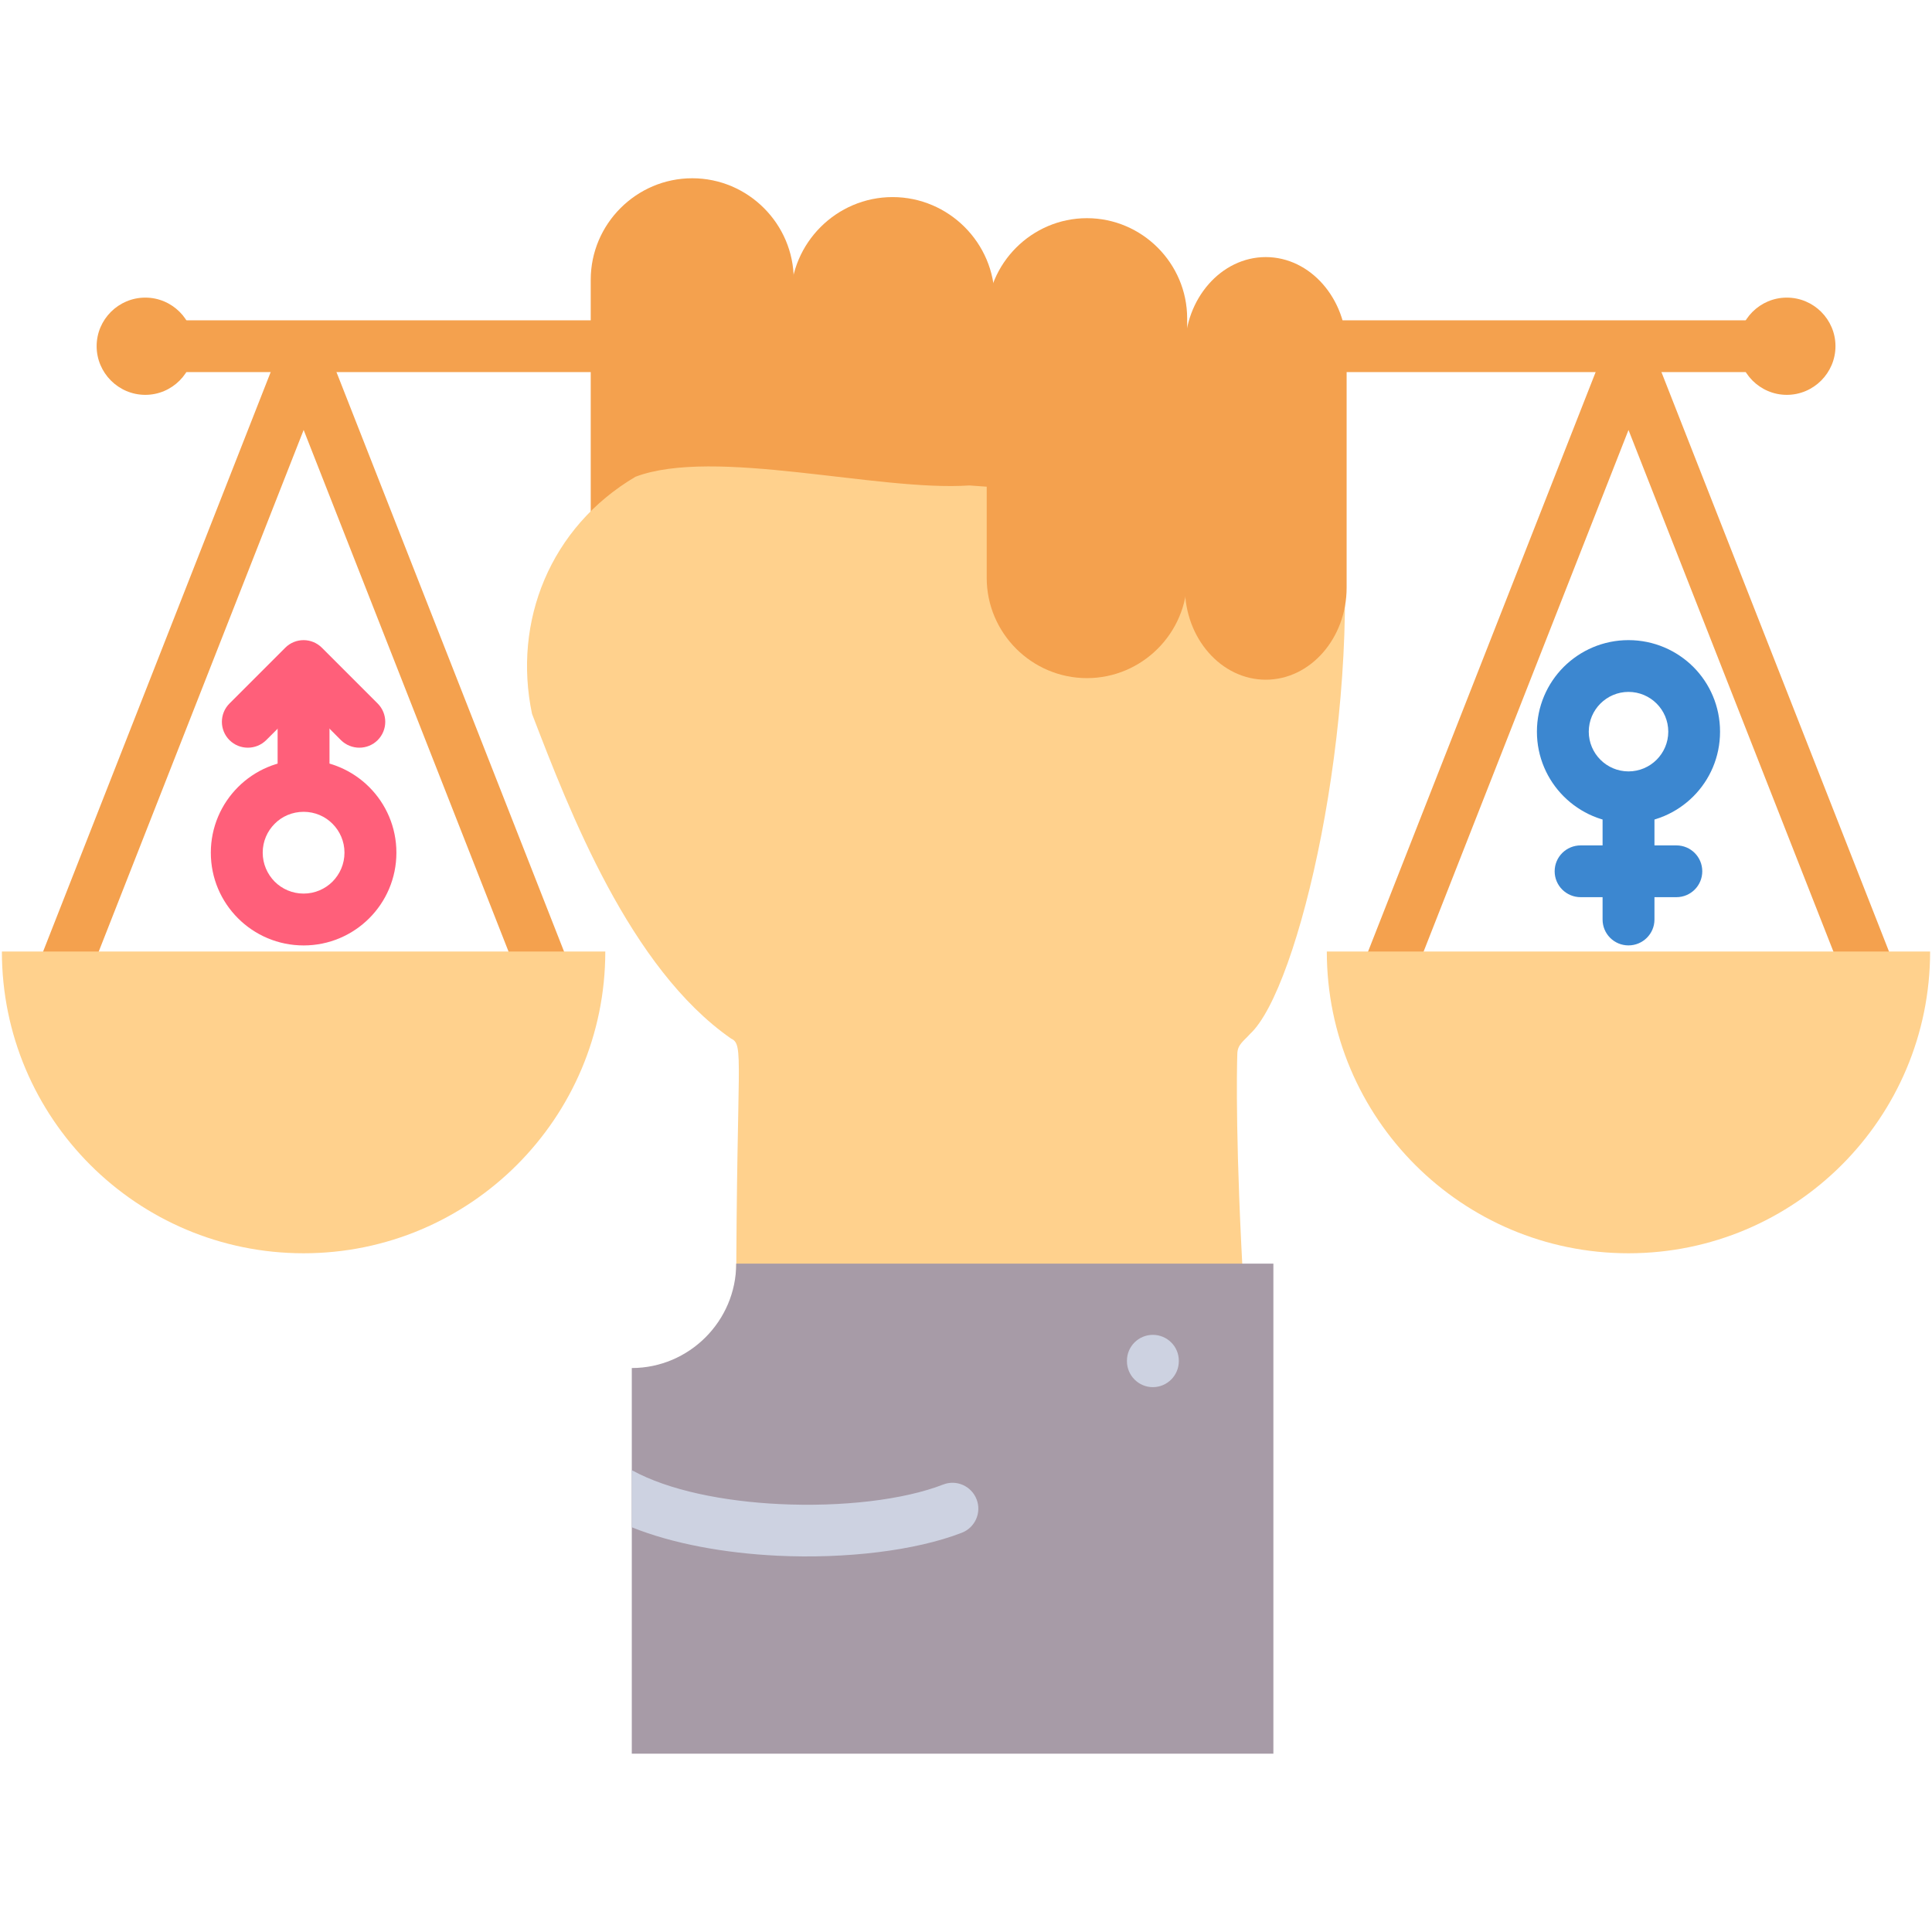
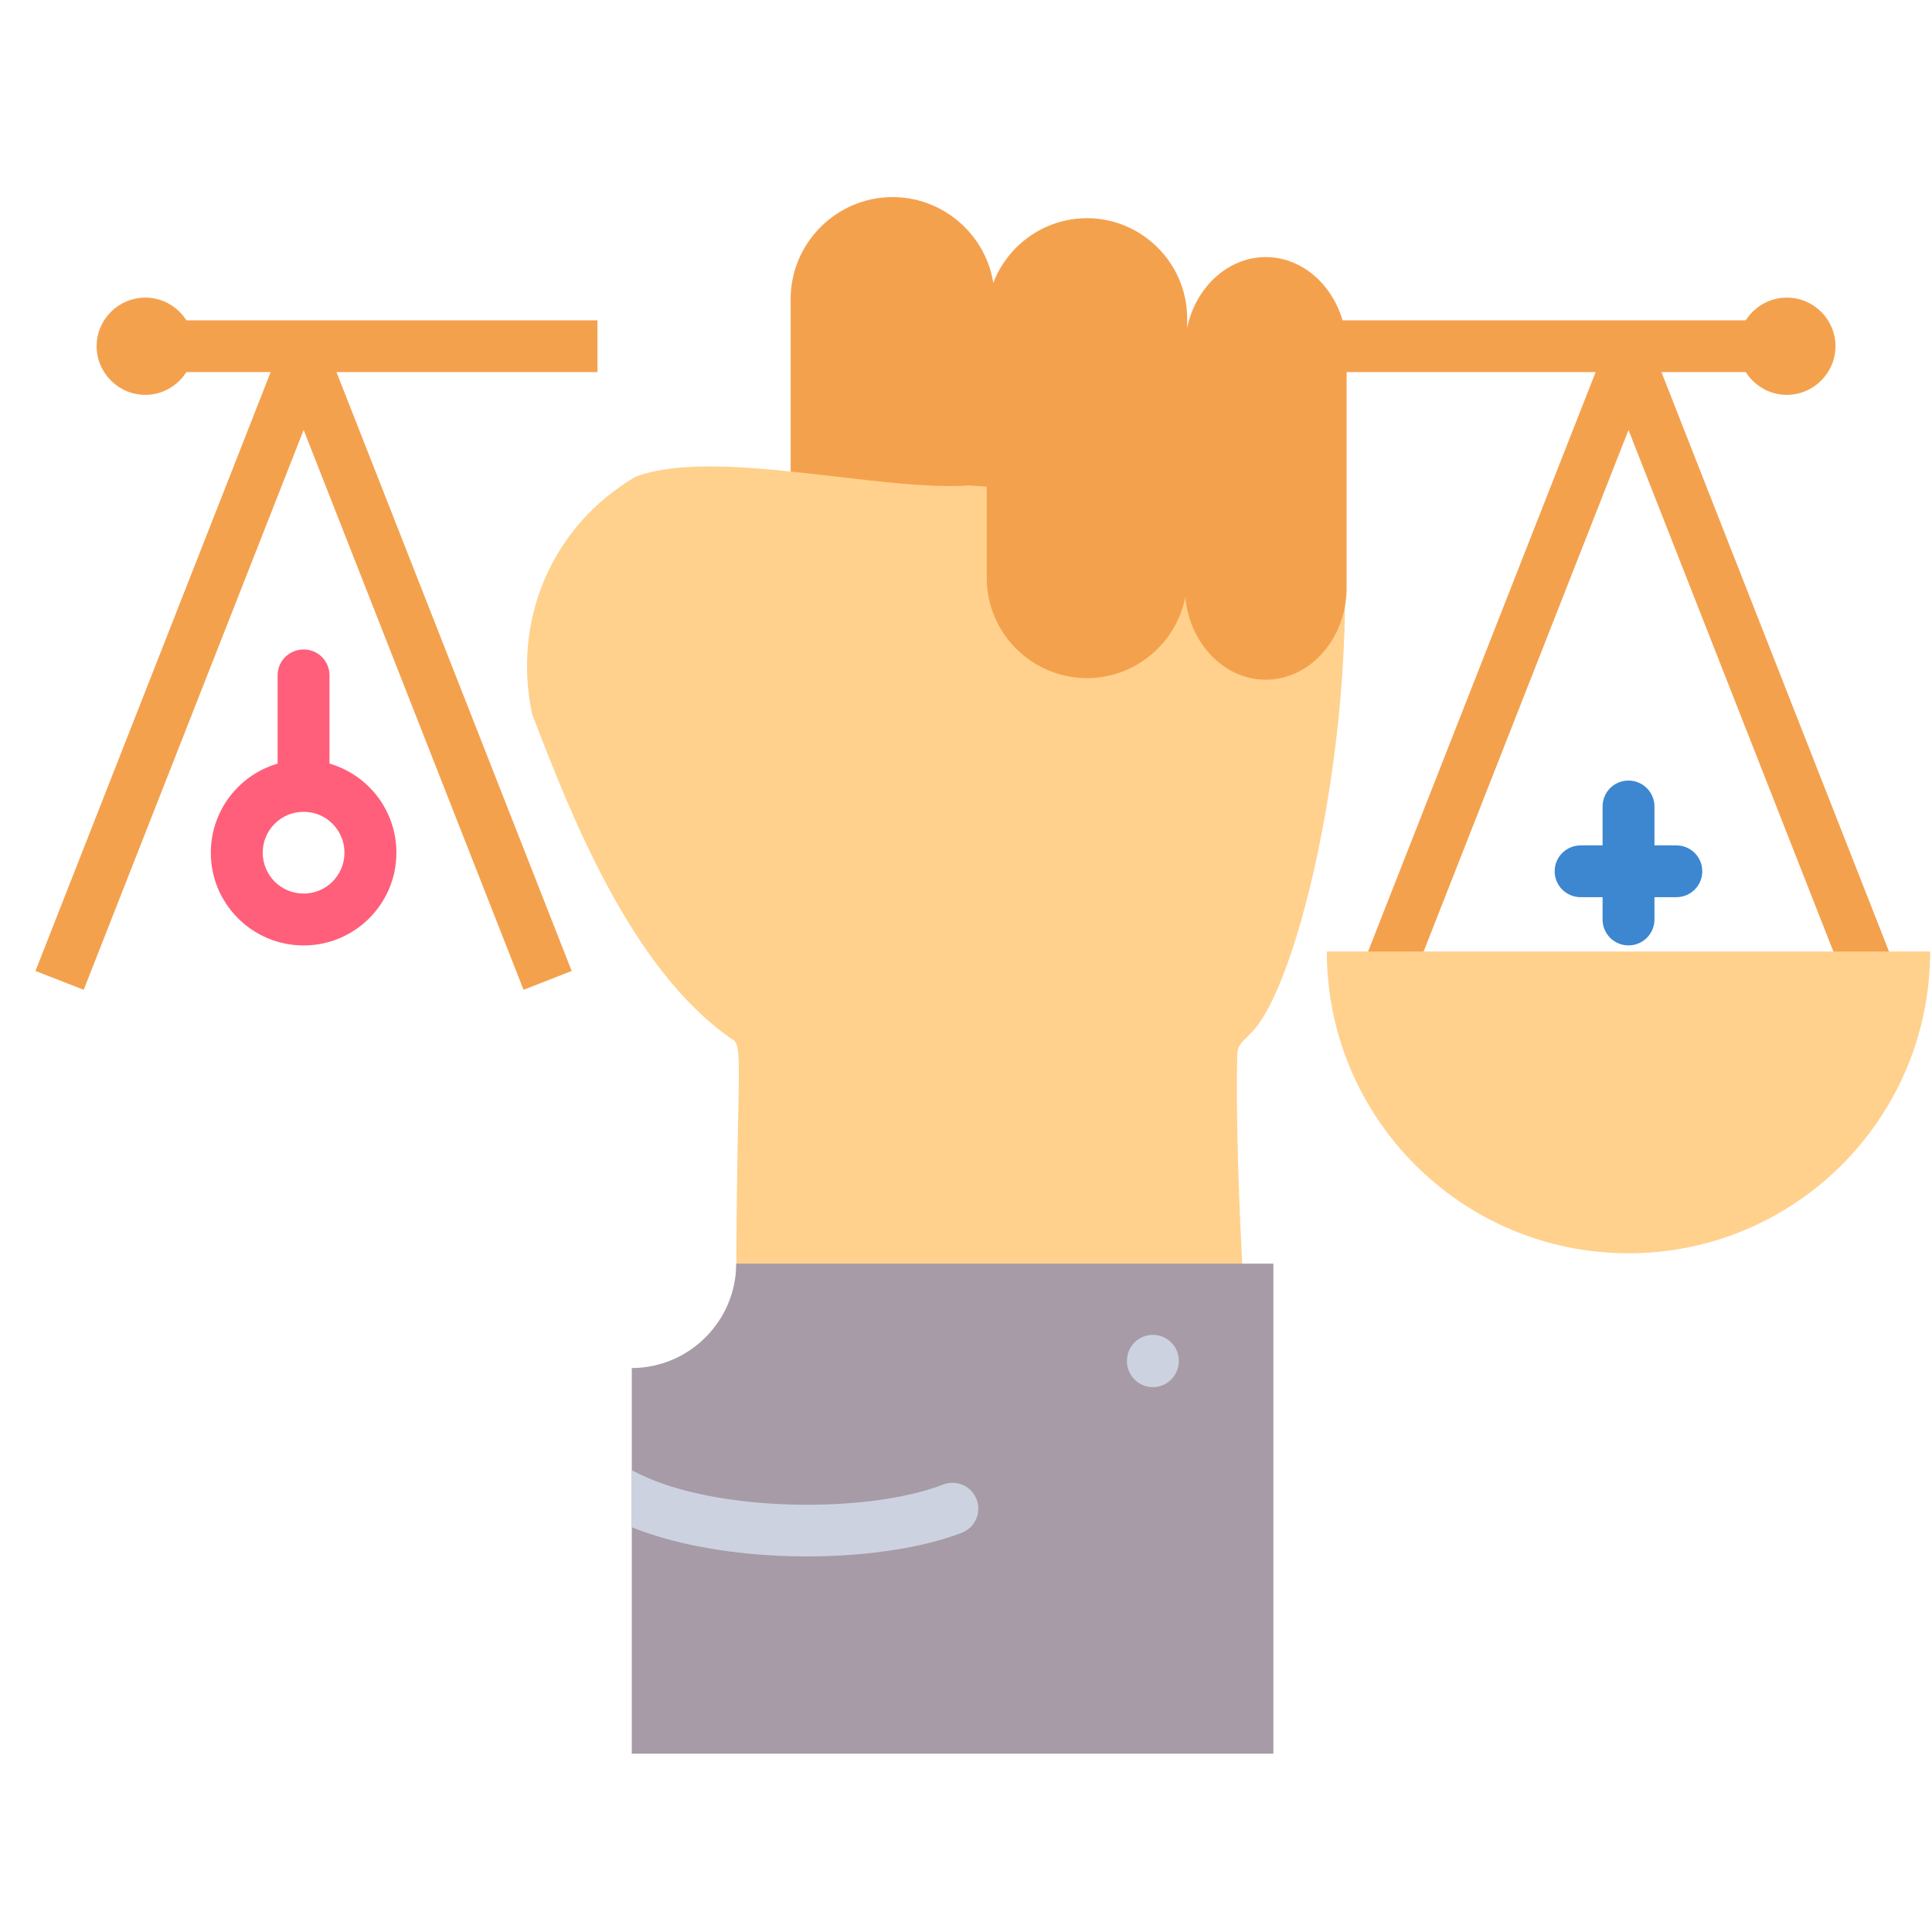
<svg xmlns="http://www.w3.org/2000/svg" id="Layer_1" viewBox="0 0 512 512">
  <g>
    <g fill="#f4a14e">
      <path d="m360.53 257.32 64.66-164.64c1.39-3.51 5.36-5.27 8.87-3.88 1.87.71 3.23 2.15 3.91 3.88l64.66 164.64-12.78 4.99-58.28-148.36-58.28 148.36z" />
      <path d="m138.75 262.31-58.28-148.37-58.29 148.37-12.78-4.99 64.66-164.64c.68-1.73 2.04-3.17 3.91-3.88 3.52-1.39 7.48.37 8.87 3.88l64.66 164.64z" />
      <path d="m353.78 84.89h113.1v13.72h-113.1z" />
      <path d="m46.36 84.89h111.97v13.72h-111.97z" />
-       <path clip-rule="evenodd" d="m183.45 47.24c14.8 0 26.9 12.1 26.9 26.9v69.65c0 14.8-12.1 26.9-26.9 26.9-14.8 0-26.9-12.1-26.9-26.9v-69.65c0-14.79 12.1-26.9 26.9-26.9z" fill-rule="evenodd" />
      <path clip-rule="evenodd" d="m236.54 52.23c14.88 0 27.04 12.16 27.04 27.01v69.99c0 14.88-12.16 27.04-27.04 27.04-14.85 0-27.01-12.16-27.01-27.04v-69.98c0-14.86 12.16-27.02 27.01-27.02z" fill-rule="evenodd" />
    </g>
    <path clip-rule="evenodd" d="m256.89 128.65 98.59 7.06c5.13 55.79-11.23 126.37-24.21 138.3-1.73 1.96-3.32 2.78-3.37 5.3-.14 4.03-.54 24.8 1.81 64.57h-134.61c.11-63.64 2.18-66.95-1.36-68.65-26.79-18.62-42.8-60.15-52.75-86.06-5.13-24.46 4.79-49.46 27.41-62.82 20.86-7.9 64.37 3.95 88.49 2.3z" fill="#ffd18d" fill-rule="evenodd" />
    <path clip-rule="evenodd" d="m195.1 334.87h142.36v129.88h-170.03v-102.21c15.2 0 27.67-12.47 27.67-27.67z" fill="#a79ba7" fill-rule="evenodd" />
    <path d="m167.43 389.61c9.81 5.39 24.38 8.28 39.2 8.99 16.41.79 32.8-1.08 43.34-5.19 3.51-1.36 7.48.4 8.84 3.94 1.36 3.51-.4 7.48-3.91 8.84-12.25 4.76-30.76 6.97-48.93 6.09-13.8-.68-27.58-3.12-38.55-7.54v-15.13z" fill="#cdd2e1" />
    <path d="m298.65 360.61c0-3.8 3.09-6.86 6.86-6.86 3.8 0 6.89 3.06 6.89 6.86v.11c0 3.8-3.09 6.89-6.89 6.89-3.77 0-6.86-3.09-6.86-6.89z" fill="#cdd2e1" />
    <path clip-rule="evenodd" d="m288.05 57.82c14.6 0 26.56 11.96 26.56 26.56v68.77c0 14.63-11.96 26.56-26.56 26.56-14.6 0-26.56-11.93-26.56-26.56v-68.77c0-14.6 11.96-26.56 26.56-26.56z" fill="#f4a14e" fill-rule="evenodd" />
    <path clip-rule="evenodd" d="m335.44 68.13c11.79 0 21.43 11 21.43 24.41v63.18c0 13.44-9.64 24.41-21.43 24.41-11.79 0-21.43-10.97-21.43-24.41v-63.18c0-13.41 9.64-24.41 21.43-24.41z" fill="#f4a14e" fill-rule="evenodd" />
    <path d="m80.47 201.39c6.77 0 12.93 2.75 17.38 7.2s7.2 10.6 7.2 17.38c0 6.8-2.75 12.93-7.2 17.38s-10.6 7.2-17.38 7.2c-6.8 0-12.95-2.75-17.4-7.2s-7.2-10.57-7.2-17.38c0-6.77 2.75-12.93 7.2-17.38 4.44-4.45 10.59-7.2 17.4-7.2zm7.65 16.92c-1.96-1.98-4.68-3.17-7.65-3.17-3 0-5.73 1.19-7.68 3.17-1.96 1.96-3.17 4.65-3.17 7.65s1.22 5.7 3.17 7.68c1.96 1.96 4.68 3.17 7.68 3.17 2.98 0 5.7-1.22 7.65-3.17 1.96-1.98 3.17-4.68 3.17-7.68s-1.22-5.69-3.17-7.65z" fill="#ff5f7a" />
    <path d="m87.32 206.83c0 3.8-3.06 6.89-6.86 6.89s-6.89-3.09-6.89-6.89v-27.86c0-3.8 3.09-6.86 6.89-6.86s6.86 3.06 6.86 6.86z" fill="#ff5f7a" />
-     <path d="m70.54 196.15c-2.69 2.66-7.03 2.66-9.72 0-2.69-2.69-2.69-7.03 0-9.72l14.77-14.77c2.69-2.69 7.03-2.69 9.72 0l14.77 14.77c2.69 2.69 2.69 7.03 0 9.72-2.66 2.66-7.03 2.66-9.72 0l-9.89-9.92z" fill="#ff5f7a" />
-     <path d="m431.56 169.64c6.72 0 12.78 2.72 17.18 7.09 4.39 4.39 7.09 10.46 7.09 17.18 0 6.69-2.69 12.76-7.09 17.15-4.39 4.39-10.46 7.11-17.18 7.11-6.69 0-12.76-2.72-17.15-7.11s-7.11-10.46-7.11-17.15c0-6.72 2.72-12.78 7.11-17.18 4.4-4.37 10.46-7.09 17.15-7.09zm7.46 16.81c-1.9-1.9-4.54-3.09-7.46-3.09-2.89 0-5.53 1.19-7.43 3.09s-3.09 4.54-3.09 7.46c0 2.89 1.19 5.53 3.09 7.43s4.54 3.09 7.43 3.09c2.92 0 5.56-1.19 7.46-3.09s3.09-4.54 3.09-7.43c0-2.92-1.19-5.56-3.09-7.46z" fill="#3c87d0" />
    <path d="m424.7 213.72c0-3.8 3.06-6.86 6.86-6.86s6.89 3.06 6.89 6.86v29.96c0 3.8-3.09 6.86-6.89 6.86s-6.86-3.06-6.86-6.86z" fill="#3c87d0" />
    <path d="m418.89 237.76c-3.8 0-6.89-3.06-6.89-6.86s3.09-6.86 6.89-6.86h25.37c3.8 0 6.86 3.06 6.86 6.86s-3.06 6.86-6.86 6.86z" fill="#3c87d0" />
    <path clip-rule="evenodd" d="m511.5 252.16c0 44.16-35.77 79.97-79.94 79.97-44.14 0-79.94-35.8-79.94-79.97z" fill="#ffd18d" fill-rule="evenodd" />
    <path clip-rule="evenodd" d="m473.52 104.64c7.11 0 12.9-5.81 12.9-12.9s-5.78-12.87-12.9-12.87c-7.09 0-12.87 5.78-12.87 12.87s5.78 12.9 12.87 12.9z" fill="#f4a14e" fill-rule="evenodd" />
-     <path clip-rule="evenodd" d="m.5 252.16c0 44.16 35.8 79.97 79.97 79.97 44.14 0 79.94-35.8 79.94-79.97z" fill="#ffd18d" fill-rule="evenodd" />
    <path clip-rule="evenodd" d="m38.51 104.64c7.09 0 12.87-5.81 12.87-12.9s-5.78-12.87-12.87-12.87c-7.11 0-12.9 5.78-12.9 12.87s5.79 12.9 12.9 12.9z" fill="#f4a14e" fill-rule="evenodd" />
  </g>
</svg>